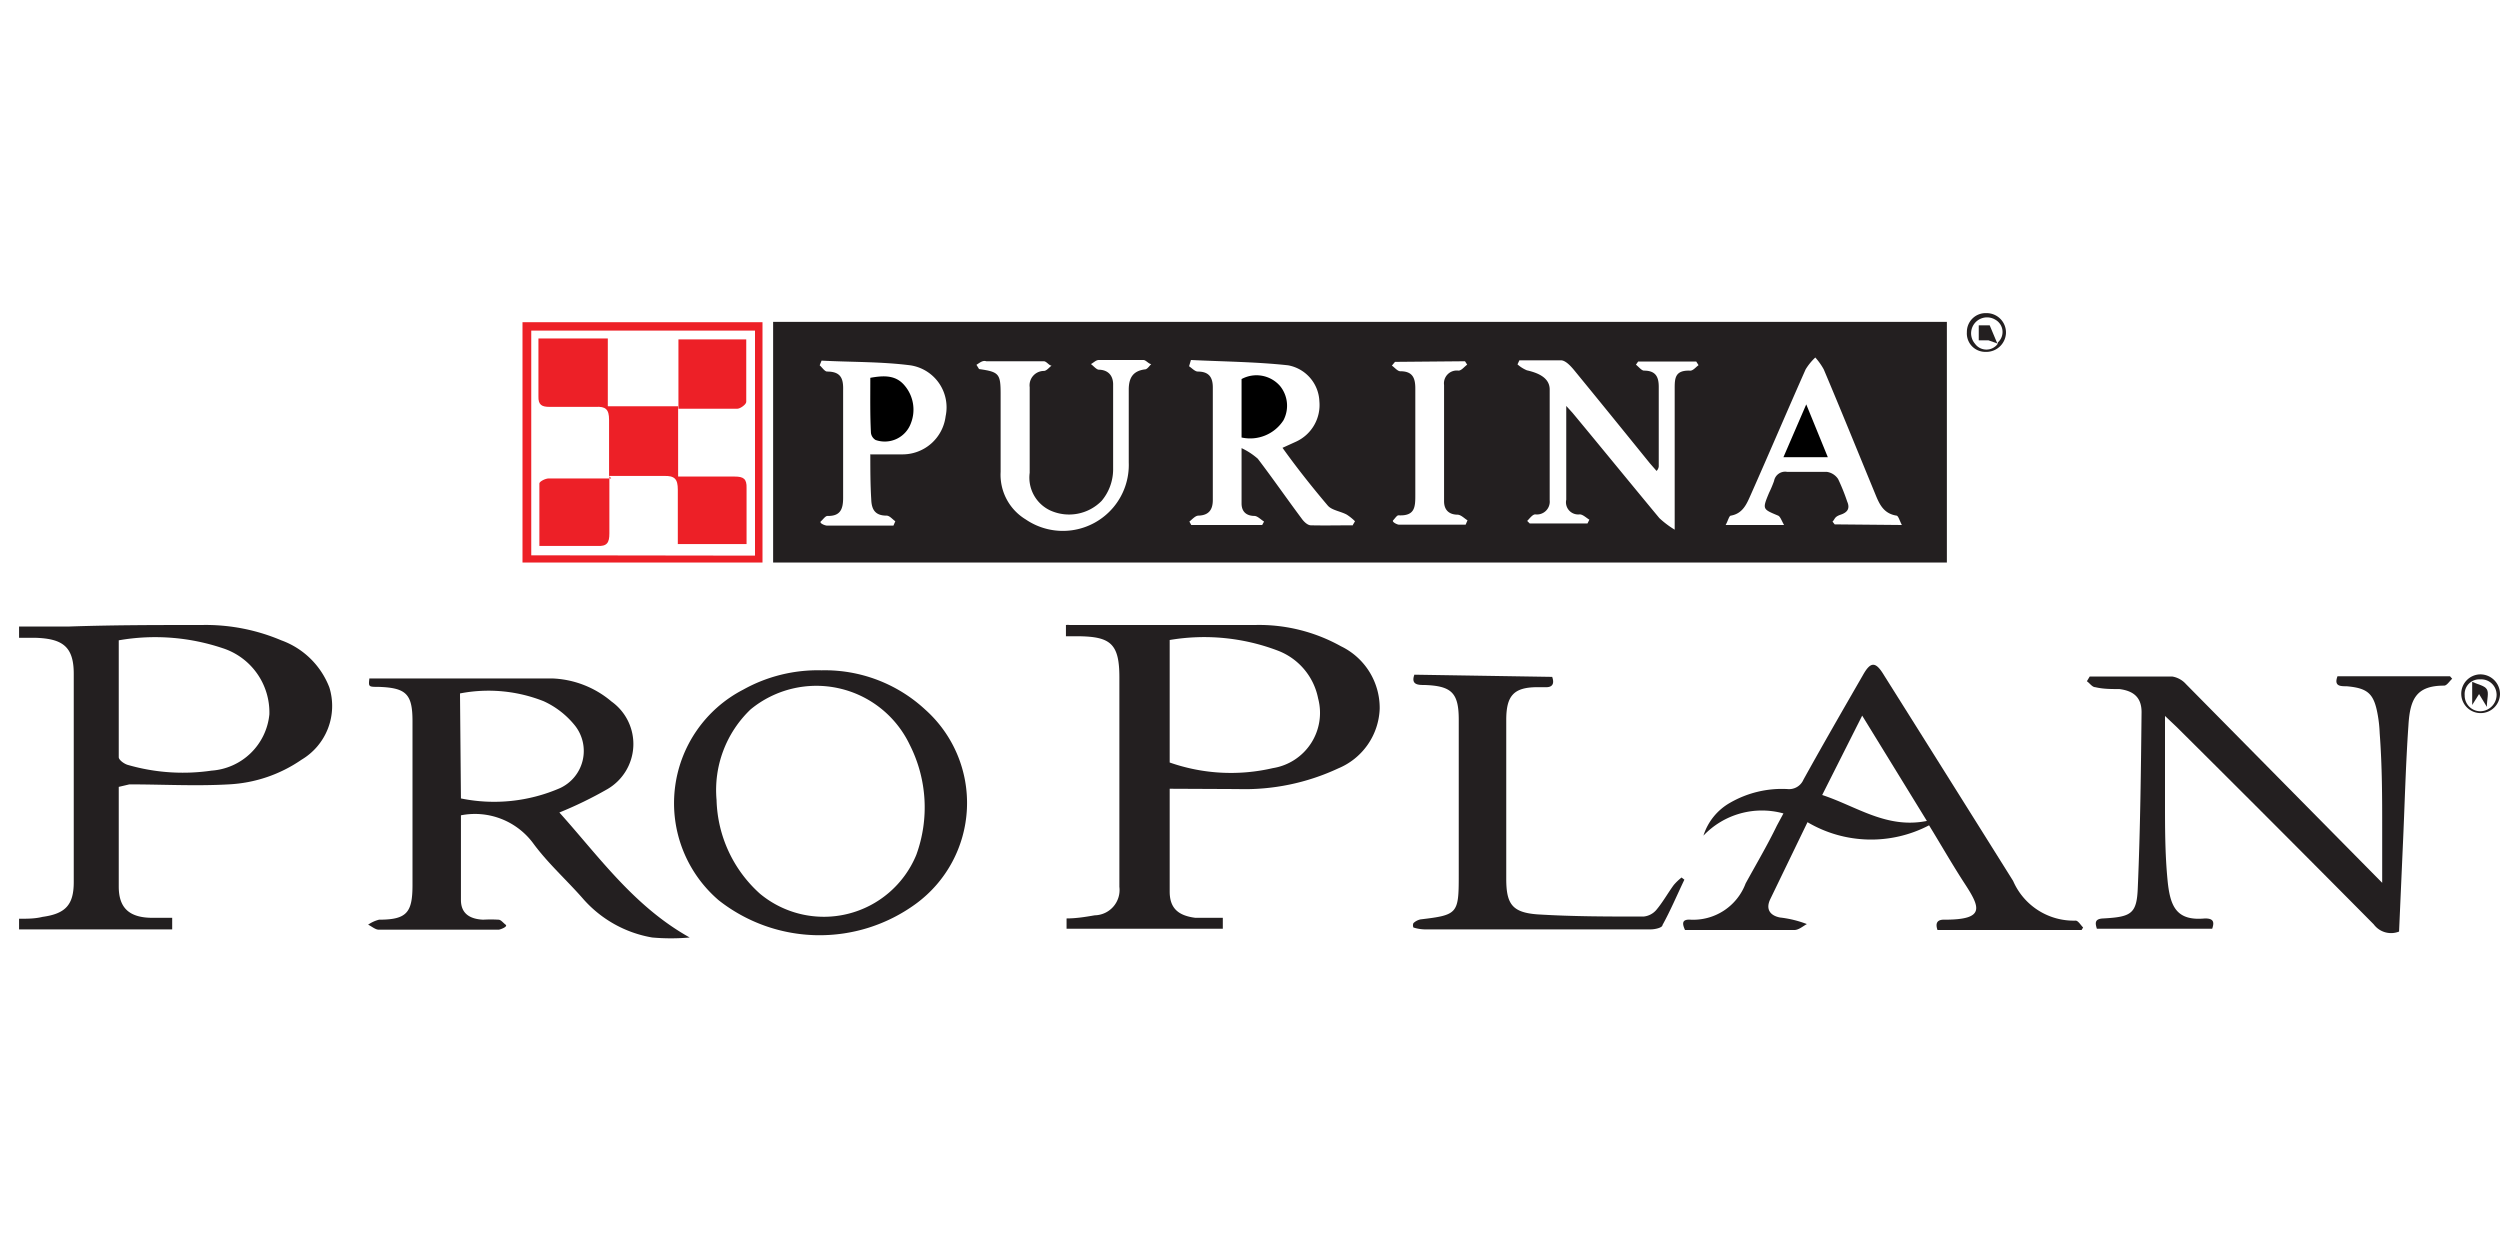
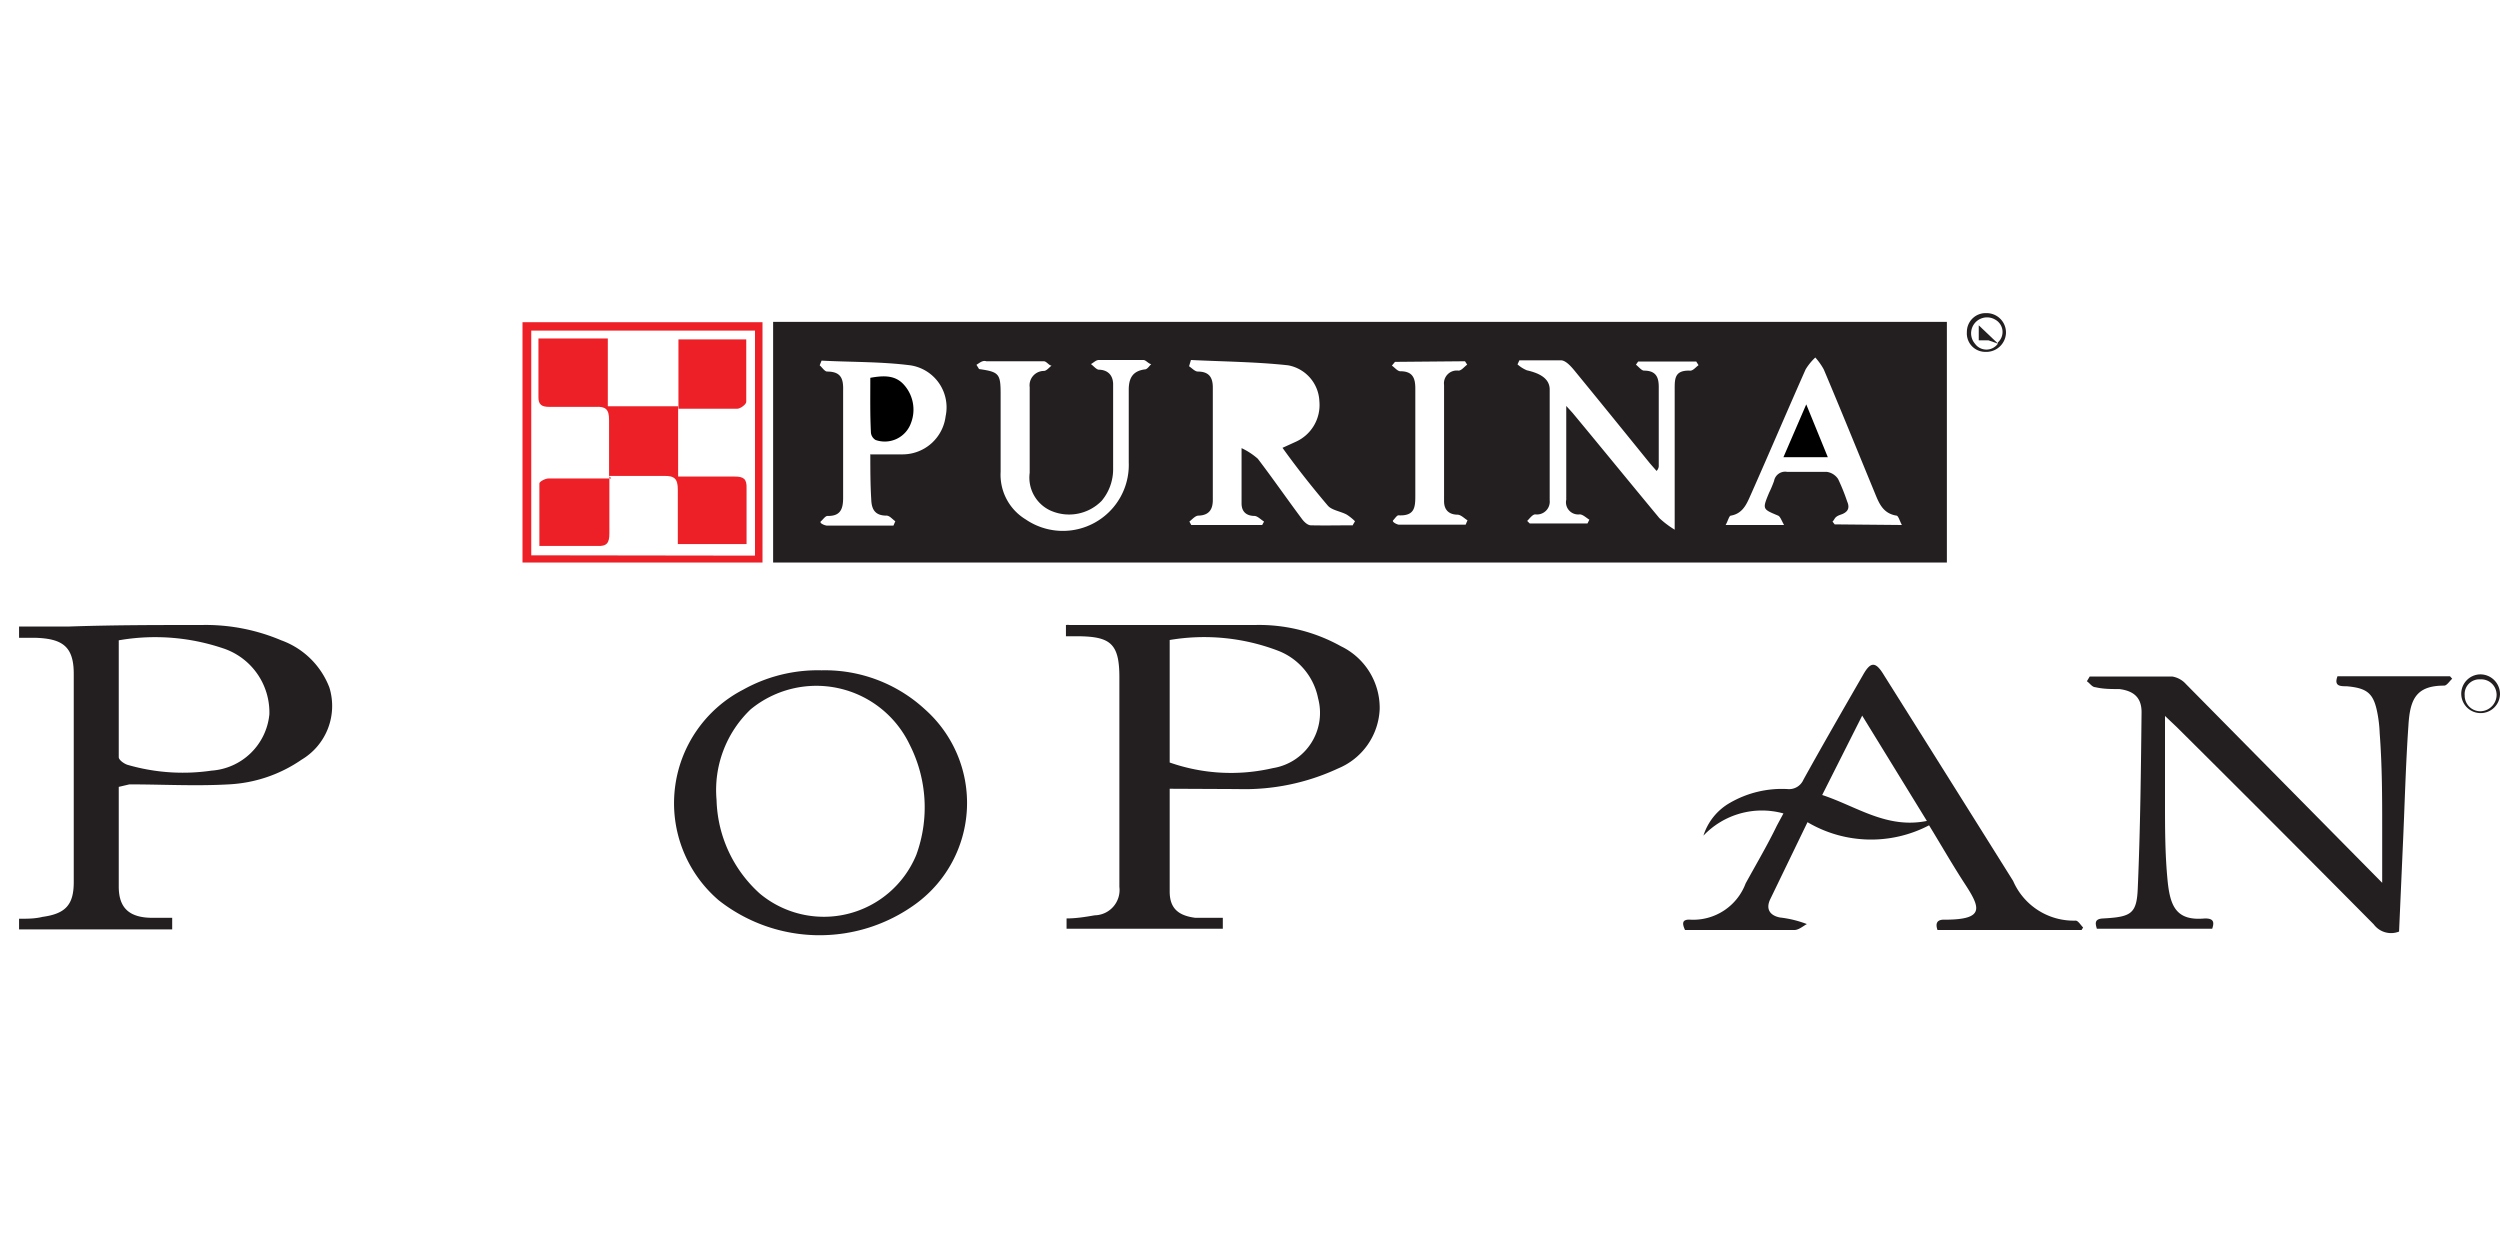
<svg xmlns="http://www.w3.org/2000/svg" id="Layer_2" data-name="Layer 2" viewBox="0 0 80 40">
  <defs>
    <style>.cls-1{fill:#231f20;}.cls-2{fill:#ed2027;}</style>
  </defs>
  <title>logo1</title>
  <path class="cls-1" d="M24.74,18V10.3H62.3V18Zm18.55-1.2.07-.12a1.65,1.65,0,0,0-.26-.21c-.2-.11-.48-.14-.61-.29-.5-.59-1-1.22-1.45-1.85l.44-.2a1.29,1.29,0,0,0,.74-1.29,1.22,1.22,0,0,0-1-1.15c-1-.11-2.08-.12-3.11-.17l-.06.2c.09.06.19.17.28.17.37,0,.48.2.48.51q0,1.8,0,3.6c0,.3-.12.49-.46.5-.1,0-.2.12-.29.19l.06.11h2.27l.06-.11c-.1-.06-.2-.17-.3-.18-.26,0-.42-.13-.42-.4,0-.54,0-1.09,0-1.77a2.21,2.21,0,0,1,.52.34c.48.63.93,1.28,1.4,1.91.07.1.19.22.3.22C42.39,16.82,42.84,16.81,43.29,16.81Zm11.06-5.12-.07-.11H52.42l-.07.1c.09.07.18.19.26.19.38,0,.47.21.47.52,0,.85,0,1.69,0,2.54,0,0,0,.08-.07.15l-.21-.24c-.81-1-1.62-2-2.44-3-.11-.13-.26-.29-.4-.3-.44,0-.89,0-1.34,0l-.06.13a1.06,1.06,0,0,0,.3.19c.35.08.72.23.73.6,0,1.18,0,2.37,0,3.56a.41.41,0,0,1-.46.45c-.09,0-.18.13-.26.21l.08.08H50.8l.06-.12c-.1-.06-.21-.17-.31-.17a.39.39,0,0,1-.43-.47c0-.35,0-.71,0-1.06,0-.62,0-1.24,0-1.94l.2.22c.93,1.12,1.85,2.25,2.78,3.37a3,3,0,0,0,.49.37c0-.21,0-.29,0-.37q0-2.07,0-4.13c0-.33,0-.6.47-.59C54.17,11.88,54.26,11.75,54.35,11.69Zm-23.1,0,.08.13c.64.09.69.15.69.8,0,.83,0,1.66,0,2.49a1.67,1.67,0,0,0,.8,1.52,2.11,2.11,0,0,0,3.3-1.82q0-1.17,0-2.33c0-.36.12-.6.52-.65.07,0,.14-.11.2-.17-.08,0-.17-.13-.25-.13q-.72,0-1.43,0c-.09,0-.17.09-.25.13.08.06.16.16.24.18.3,0,.48.18.47.5,0,.9,0,1.8,0,2.7a1.57,1.57,0,0,1-.37,1,1.46,1.46,0,0,1-1.63.31,1.16,1.16,0,0,1-.67-1.21c0-.91,0-1.83,0-2.74a.46.46,0,0,1,.45-.52c.09,0,.17-.11.25-.17-.08,0-.16-.14-.25-.14-.61,0-1.23,0-1.84,0C31.44,11.52,31.34,11.62,31.25,11.67Zm-3.39,2.86c.35,0,.66,0,1,0a1.39,1.39,0,0,0,1.4-1.22,1.36,1.36,0,0,0-1.13-1.63c-.94-.12-1.89-.1-2.84-.15l-.06.15c.08.07.16.2.24.2.45,0,.52.24.51.6q0,1.72,0,3.44c0,.35-.08.59-.5.58-.07,0-.14.11-.21.17s.13.14.2.14h2.12l.06-.14c-.09-.06-.18-.18-.28-.18-.37,0-.48-.2-.49-.52C27.85,15.5,27.85,15,27.85,14.53Zm33,2.26c-.07-.13-.11-.29-.17-.3-.45-.07-.57-.42-.71-.76-.54-1.31-1.07-2.62-1.62-3.92a2.08,2.08,0,0,0-.27-.38,1.81,1.81,0,0,0-.31.38c-.59,1.33-1.16,2.67-1.75,4-.13.29-.25.61-.64.68-.06,0-.09.16-.17.3h1.87c-.08-.14-.12-.27-.19-.3-.5-.21-.51-.2-.29-.73a3.63,3.63,0,0,0,.16-.38.36.36,0,0,1,.42-.29c.42,0,.85,0,1.27,0a.52.52,0,0,1,.36.23,6.31,6.31,0,0,1,.29.72c.1.23,0,.35-.21.42s-.18.15-.26.22l.07.09ZM44.64,11.58l-.1.12c.09.06.18.18.27.18.39,0,.48.21.48.55q0,1.7,0,3.4c0,.38,0,.69-.54.66-.05,0-.12.11-.17.16s.13.14.19.14H46.9l.06-.14c-.1-.06-.2-.17-.31-.18-.28,0-.44-.15-.44-.43q0-1.86,0-3.72a.41.41,0,0,1,.46-.46c.1,0,.19-.13.28-.19l-.07-.11Z" />
  <path class="cls-1" d="M37.43,25.24c0,1.09,0,2.19,0,3.29,0,.54.28.77.82.84.28,0,.57,0,.88,0l0,.35h-5v-.33c.31,0,.61-.05.9-.1a.81.81,0,0,0,.79-.91c0-1.16,0-2.32,0-3.48s0-2.15,0-3.23-.29-1.3-1.32-1.31h-.39V20a.49.49,0,0,1,.12,0c2,0,4,0,5.93,0a5.38,5.38,0,0,1,2.75.68,2.19,2.19,0,0,1,1.24,2,2.15,2.15,0,0,1-1.33,1.91,7.07,7.07,0,0,1-3.21.66Zm0-.84a5.92,5.92,0,0,0,3.3.18,1.79,1.79,0,0,0,1.45-2.23,2.06,2.06,0,0,0-1.29-1.53,6.63,6.63,0,0,0-3.46-.34Z" />
-   <path class="cls-1" d="M14.75,26.09c0,.92,0,1.82,0,2.71,0,.43.28.61.71.63a4.33,4.33,0,0,1,.49,0c.08,0,.15.1.23.16s-.15.15-.22.16c-.31,0-.63,0-.94,0-1,0-1.94,0-2.9,0-.11,0-.23-.11-.34-.16a1.07,1.07,0,0,1,.35-.16c.89,0,1.07-.23,1.07-1.11q0-2.62,0-5.24c0-.87-.2-1.07-1.08-1.1-.33,0-.33,0-.3-.27,1.95,0,3.89,0,5.84,0a3.11,3.11,0,0,1,1.91.74,1.67,1.67,0,0,1-.13,2.8A12.58,12.58,0,0,1,17.9,26c1.26,1.4,2.38,3,4.17,4a6.78,6.78,0,0,1-1.2,0,3.79,3.79,0,0,1-2.23-1.26c-.51-.58-1.1-1.11-1.56-1.73A2.32,2.32,0,0,0,14.75,26.09Zm0-.54a5.29,5.29,0,0,0,3.17-.33,1.31,1.31,0,0,0,.48-2,2.75,2.75,0,0,0-1-.78,4.79,4.79,0,0,0-2.68-.25Z" />
  <path class="cls-1" d="M3.8,25.18c0,.41,0,.8,0,1.19,0,.67,0,1.34,0,2s.31,1,1.08,1h.63v.37H.61l0-.34c.27,0,.51,0,.75-.06.73-.1,1-.38,1-1.11,0-1.35,0-2.7,0-4.05,0-.87,0-1.75,0-2.62S2,20.44,1.15,20.41H.61v-.36H2.17C3.6,20,5,20,6.46,20A6.19,6.19,0,0,1,9,20.49,2.59,2.59,0,0,1,10.54,22a2,2,0,0,1-.89,2.31,4.49,4.49,0,0,1-2.33.79c-1.06.06-2.12,0-3.18,0Zm0-4.69c0,1.26,0,2.5,0,3.74,0,.09.18.22.3.25a6.34,6.34,0,0,0,2.67.18,2,2,0,0,0,1.85-1.8,2.16,2.16,0,0,0-1.5-2.12A6.78,6.78,0,0,0,3.8,20.49Z" />
  <path class="cls-1" d="M66.87,21.65c.88,0,1.77,0,2.65,0a.75.75,0,0,1,.43.24l6.28,6.36c0-.63,0-1.17,0-1.72,0-1,0-2-.08-3.07a4.23,4.23,0,0,0-.06-.57c-.12-.69-.31-.87-1-.93-.2,0-.41,0-.29-.32H78.4l.07.08c-.09.08-.17.22-.26.22-.89,0-1.09.43-1.14,1.27-.09,1.29-.12,2.59-.18,3.88l-.12,2.72a.69.69,0,0,1-.81-.23q-3.14-3.17-6.3-6.31l-.38-.36c0,1,0,1.83,0,2.71s0,1.69.08,2.53.27,1.33,1.2,1.24c.26,0,.31.1.23.33H67.1c-.06-.19-.07-.32.21-.33.9-.05,1.07-.15,1.1-1,.08-1.87.1-3.73.12-5.6,0-.46-.24-.68-.71-.74-.26,0-.52,0-.77-.06-.1,0-.18-.13-.27-.19Z" />
  <path class="cls-1" d="M66.61,29.76H62c-.08-.23,0-.34.23-.33,1.31,0,1.14-.39.63-1.17-.39-.6-.75-1.23-1.13-1.85a4,4,0,0,1-3.89-.1l-1.19,2.46c-.16.33,0,.53.31.59a3.49,3.49,0,0,1,.86.21c-.13.07-.26.19-.4.19-1.16,0-2.32,0-3.5,0-.09-.2-.11-.35.18-.33a1.79,1.79,0,0,0,1.76-1.16c.34-.62.7-1.23,1-1.85l.21-.39a2.58,2.58,0,0,0-2.56.71,1.85,1.85,0,0,1,.85-1.05,3.32,3.32,0,0,1,1.84-.44.5.5,0,0,0,.51-.3c.62-1.12,1.26-2.23,1.9-3.34.25-.45.41-.45.68,0q2.07,3.29,4.13,6.58a2.11,2.11,0,0,0,2,1.27c.08,0,.16.14.24.22Zm-8.3-4.32c1.1.36,2.06,1.09,3.35.83L59.59,22.9Z" />
  <path class="cls-1" d="M26.29,21.45a4.72,4.72,0,0,1,3.32,1.26,4,4,0,0,1-.3,6.21A5.22,5.22,0,0,1,23,28.81a4.09,4.09,0,0,1,.78-6.74A4.9,4.9,0,0,1,26.29,21.45ZM22.93,25.6a4.17,4.17,0,0,0,1.39,3,3.2,3.2,0,0,0,5-1.24,4.43,4.43,0,0,0-.21-3.53,3.31,3.31,0,0,0-5.09-1.13A3.57,3.57,0,0,0,22.93,25.6Z" />
-   <path class="cls-1" d="M49.67,21.66c.08.23,0,.34-.22.33H49.2c-.77,0-1,.28-1,1.05q0,2.54,0,5.08c0,.81.19,1.08,1,1.14,1.13.07,2.26.07,3.39.07a.61.61,0,0,0,.41-.21c.21-.25.37-.54.56-.8a1.87,1.87,0,0,1,.25-.24l.09.07c-.23.48-.45,1-.7,1.45,0,.09-.25.14-.37.14H50l-4.42,0a1.29,1.29,0,0,1-.35-.06.17.17,0,0,1,0-.14.47.47,0,0,1,.23-.12c1.18-.14,1.22-.18,1.22-1.39q0-2.48,0-5c0-.86-.23-1.08-1.09-1.11-.2,0-.45,0-.33-.33Z" />
  <path class="cls-2" d="M16.72,18V10.31H24.4V18Zm7.44-.22V10.58H17v7.19Z" />
  <path class="cls-1" d="M80,22.21a.62.62,0,1,1-.65-.63A.63.63,0,0,1,80,22.21Zm-.11,0a.49.49,0,0,0-.52-.47.47.47,0,0,0-.5.51.5.5,0,0,0,.52.51A.53.53,0,0,0,79.89,22.19Z" />
  <path class="cls-1" d="M63.54,11.26a.59.59,0,0,1-.6-.63.6.6,0,0,1,.62-.61.62.62,0,0,1,.63.66A.63.63,0,0,1,63.54,11.26Zm.39-.3a.45.45,0,0,0-.08-.73.51.51,0,0,0-.65.77.45.45,0,0,0,.73,0Z" />
-   <path d="M39.73,14V12.13a1,1,0,0,1,1.23.22,1,1,0,0,1,.11,1.1A1.27,1.27,0,0,1,39.73,14Z" />
  <path d="M27.85,12.09c.44-.08.82-.09,1.1.25a1.19,1.19,0,0,1,.2,1.2.89.89,0,0,1-1.13.54.31.31,0,0,1-.15-.23C27.84,13.27,27.85,12.7,27.85,12.09Z" />
  <path d="M57.8,12.94l.69,1.69H57.07Z" />
  <path class="cls-2" d="M21.7,13v2.25c.62,0,1.21,0,1.81,0,.28,0,.39.07.38.37,0,.58,0,1.17,0,1.79h-2.2c0-.58,0-1.16,0-1.74,0-.34-.1-.45-.44-.44-.59,0-1.17,0-1.76,0h0c0-.6,0-1.2,0-1.8,0-.33-.11-.43-.43-.41-.49,0-1,0-1.47,0-.25,0-.37-.06-.36-.34,0-.61,0-1.22,0-1.85h2.22V13H21.7Z" />
  <path class="cls-2" d="M19.5,15.24c0,.61,0,1.22,0,1.83,0,.29-.07.42-.39.4-.6,0-1.19,0-1.85,0,0-.7,0-1.36,0-2,0-.06.19-.16.3-.16.65,0,1.3,0,2,0Z" />
  <path class="cls-2" d="M21.71,13V10.86h2.17c0,.66,0,1.31,0,2,0,.08-.19.22-.29.22-.63,0-1.25,0-1.88,0Z" />
-   <path class="cls-1" d="M79.33,22.21l-.22.35v-.74c.2.09.4.12.47.24s0,.31,0,.56Z" />
-   <path class="cls-1" d="M63.94,11l-.31-.11-.31,0v-.48l.35,0,.26.62Z" />
+   <path class="cls-1" d="M63.94,11l-.31-.11-.31,0v-.48Z" />
</svg>